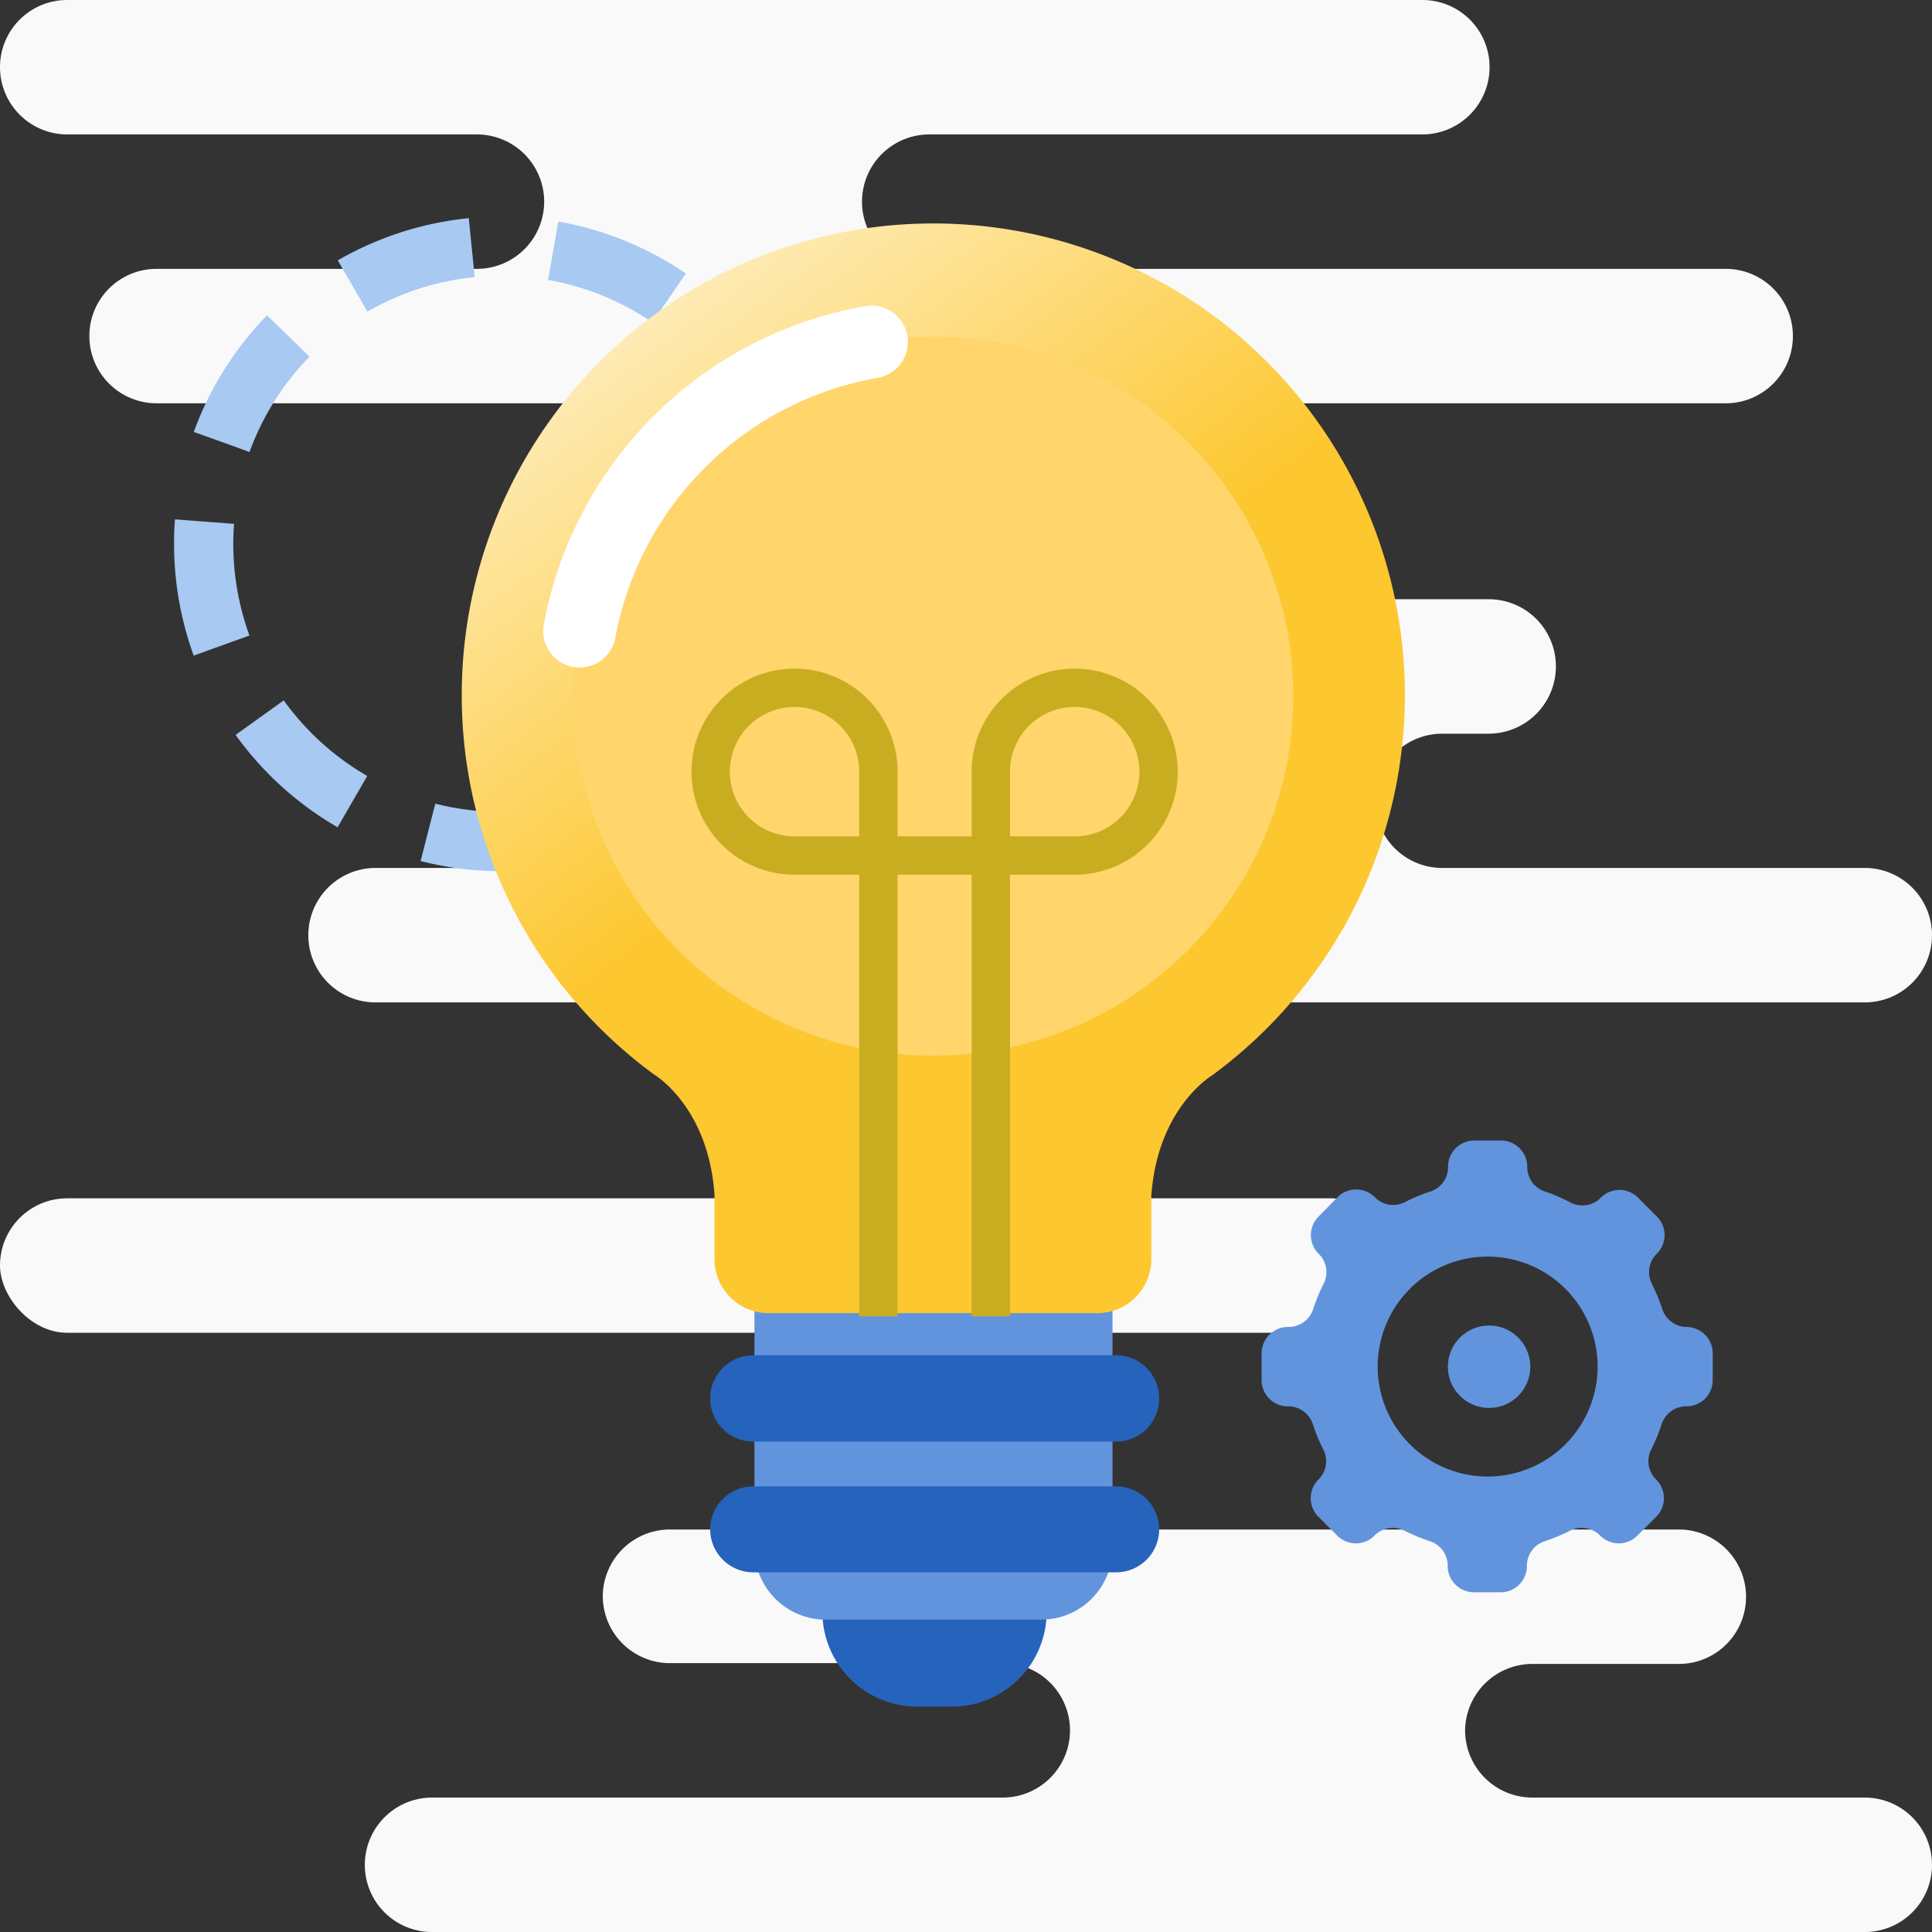
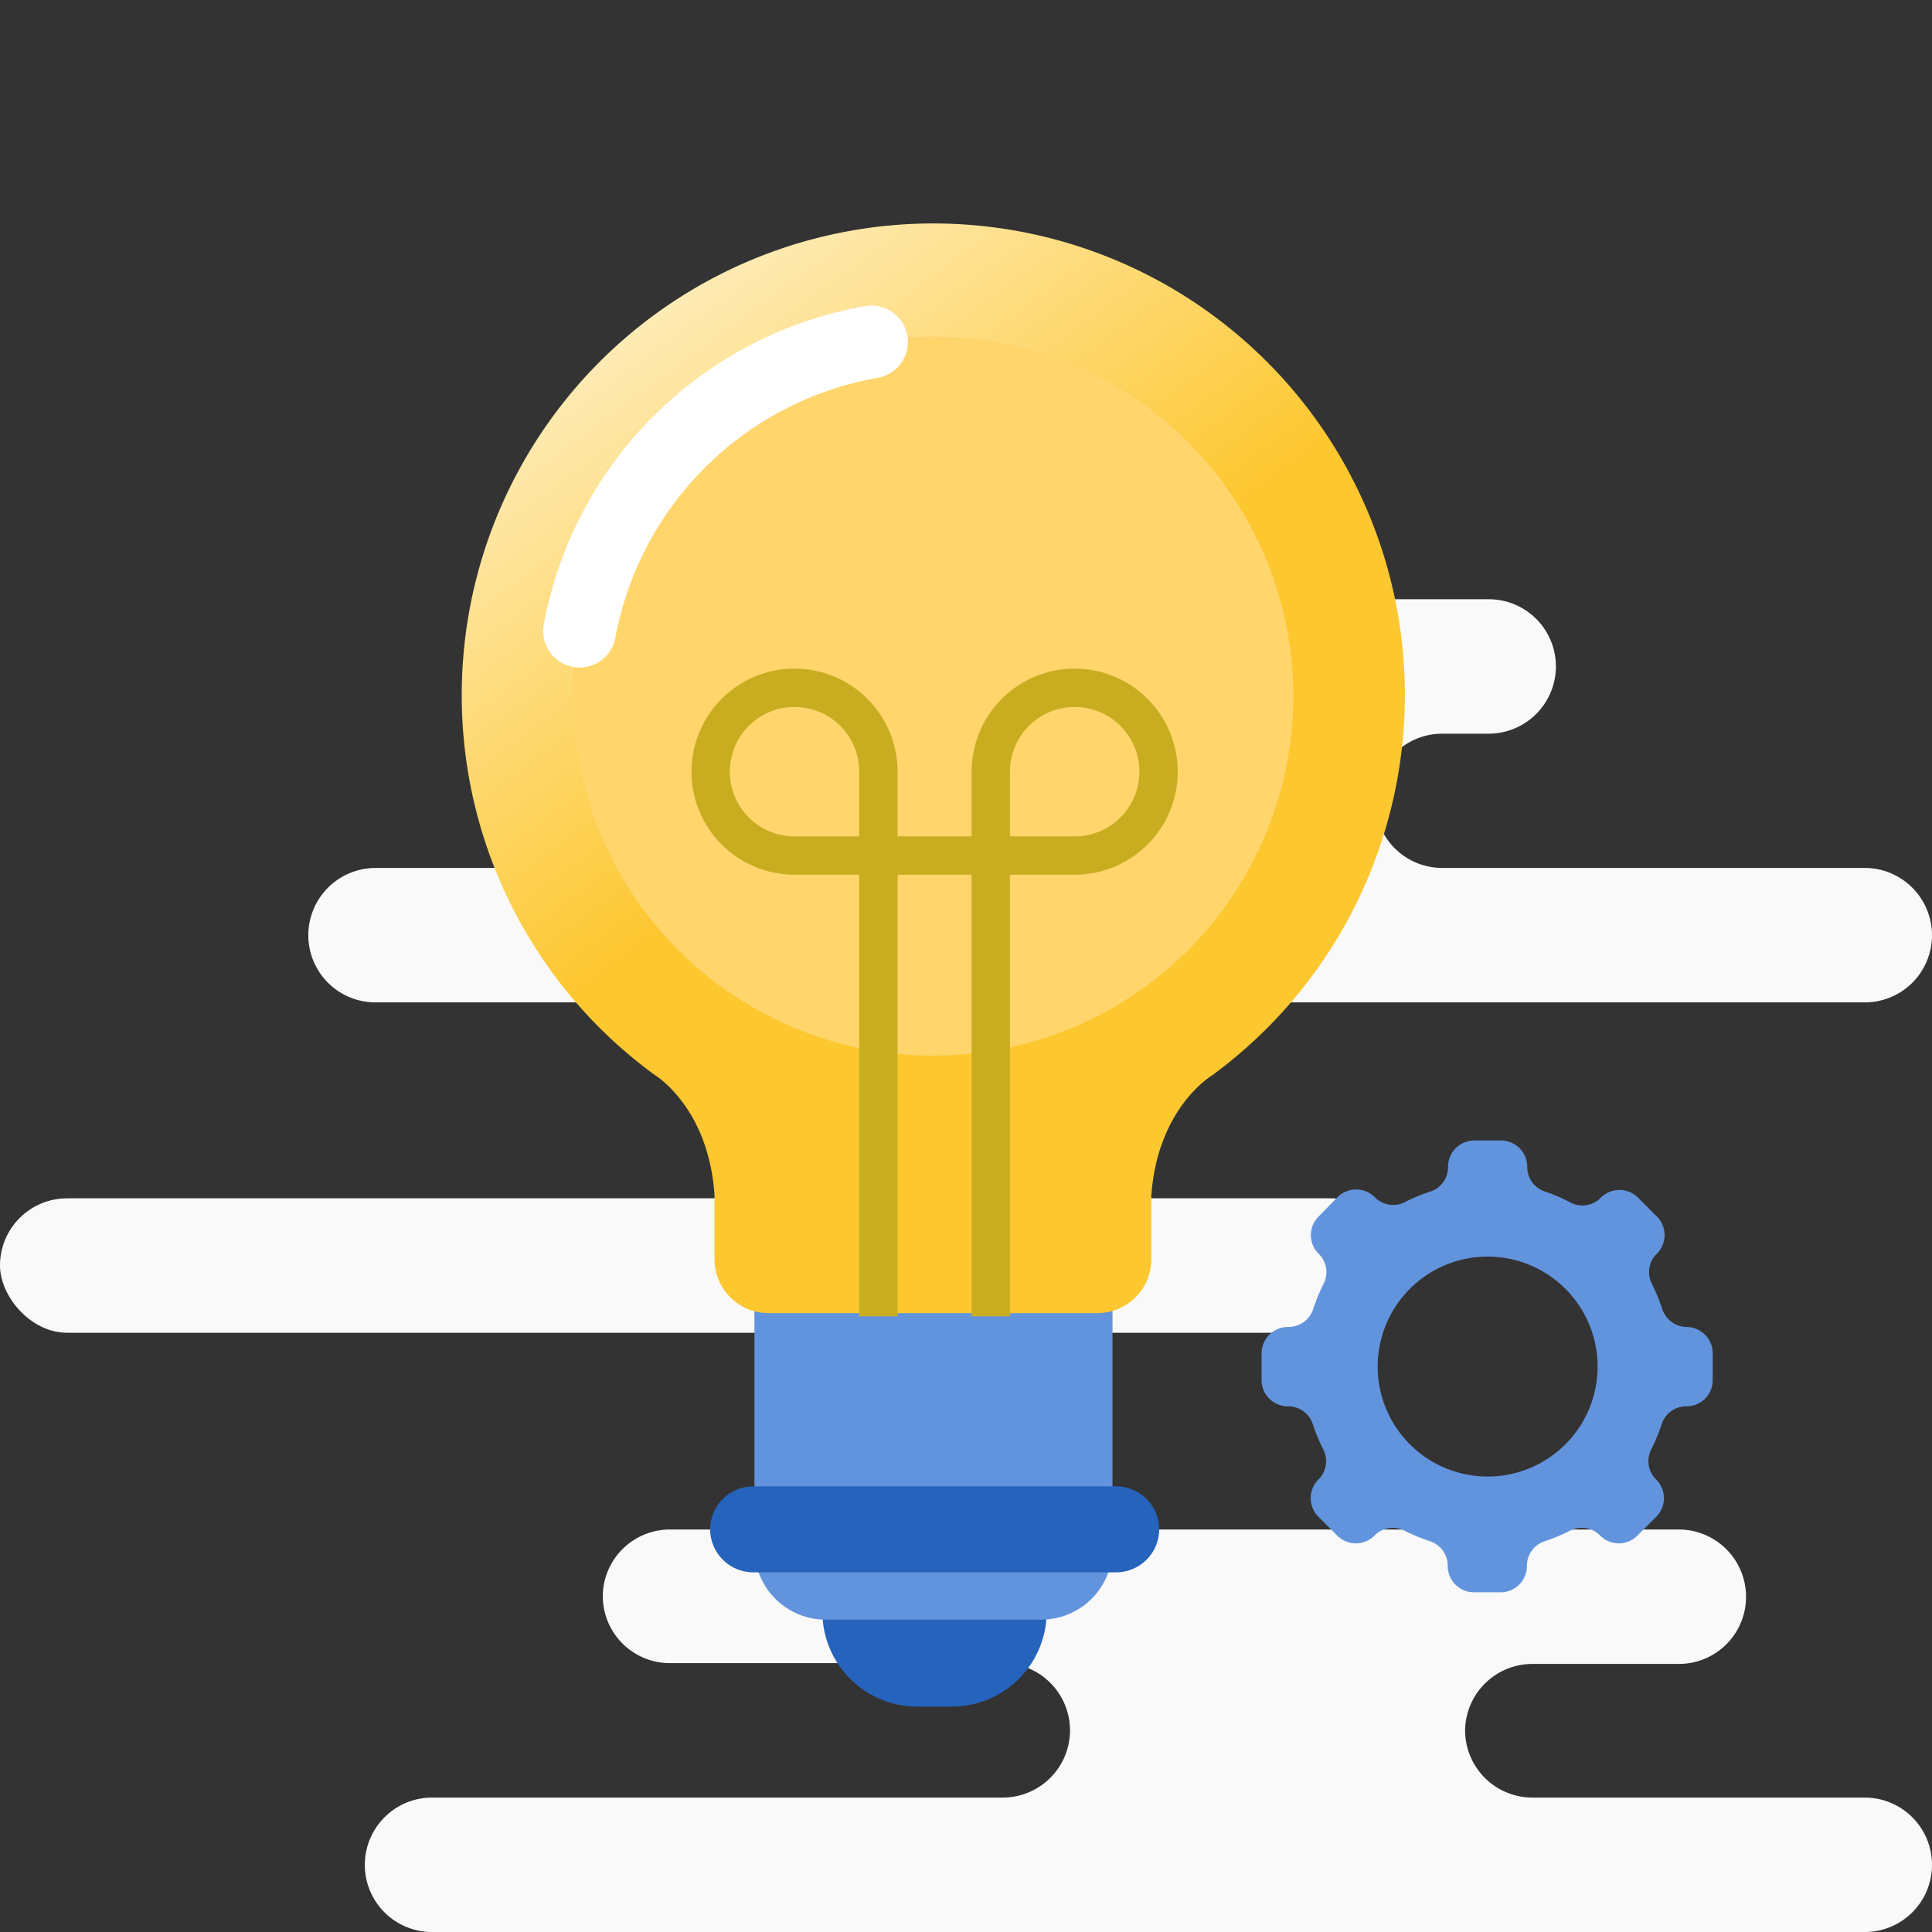
<svg xmlns="http://www.w3.org/2000/svg" width="120" height="120" viewBox="0 0 120 120">
  <rect x="0" y="0" width="120" height="120" fill="#333333" stroke="none" />
  <defs>
    <linearGradient id="New_Gradient_Swatch_3" data-name="New Gradient Swatch 3" x1="-111.23" y1="6.46" x2="-161.01" y2="74" gradientTransform="matrix(-1, 0, 0, 1, -82.27, 0)" gradientUnits="userSpaceOnUse">
      <stop offset="0" stop-color="#fff" />
      <stop offset="0.58" stop-color="#fdc72f" />
    </linearGradient>
  </defs>
  <title>core-innovative</title>
  <g style="isolation: isolate">
    <g id="Clouds">
      <g>
-         <path d="M53.54,12.52h0a4.18,4.18,0,0,0,4.18,4.18h49.47a4.17,4.17,0,0,1,4.17,4.17h0a4.17,4.17,0,0,1-4.17,4.18H9.72a4.18,4.18,0,0,1-4.17-4.18h0A4.17,4.17,0,0,1,9.72,16.7h19.9a4.18,4.18,0,0,0,4.18-4.18h0a4.18,4.18,0,0,0-4.18-4.17H4.17A4.18,4.18,0,0,1,0,4.17H0A4.17,4.17,0,0,1,4.17,0H88.35a4.17,4.17,0,0,1,4.17,4.17h0a4.18,4.18,0,0,1-4.17,4.18H57.72A4.18,4.18,0,0,0,53.54,12.52Z" fill="#f9f9f9" style="mix-blend-mode: multiply" />
        <path d="M66.46,107.48h0a4.18,4.18,0,0,0-4.18-4.18H41.61a4.17,4.17,0,0,1-4.17-4.17h0A4.17,4.17,0,0,1,41.61,95h62.67a4.18,4.18,0,0,1,4.17,4.18h0a4.17,4.17,0,0,1-4.17,4.17h-9.1A4.18,4.18,0,0,0,91,107.48h0a4.18,4.18,0,0,0,4.18,4.17h20.65a4.18,4.18,0,0,1,4.17,4.18h0a4.17,4.17,0,0,1-4.17,4.17h-89a4.17,4.17,0,0,1-4.17-4.17h0a4.18,4.18,0,0,1,4.17-4.18H62.28A4.18,4.18,0,0,0,66.46,107.48Z" fill="#f9f9f9" style="mix-blend-mode: multiply" />
        <path d="M19.15,58.09h0a4.18,4.18,0,0,1,4.17-4.18H50.37a4.17,4.17,0,0,0,4.18-4.17h0a4.17,4.17,0,0,0-4.18-4.17h-14a4.18,4.18,0,0,1-4.18-4.18h0a4.18,4.18,0,0,1,4.18-4.17h56.1a4.17,4.17,0,0,1,4.17,4.17h0a4.18,4.18,0,0,1-4.17,4.18H89.58a4.17,4.17,0,0,0-4.17,4.17h0a4.17,4.17,0,0,0,4.17,4.17h26.25A4.18,4.18,0,0,1,120,58.09h0a4.17,4.17,0,0,1-4.17,4.17H23.32A4.17,4.17,0,0,1,19.15,58.09Z" fill="#f9f9f9" style="mix-blend-mode: multiply" />
        <rect y="74.43" width="86.83" height="8.35" rx="4.17" fill="#f9f9f9" style="mix-blend-mode: multiply" />
      </g>
    </g>
    <g id="CORE_VALUES" data-name="CORE VALUES">
      <g>
-         <path d="M49.63,33.78A18.49,18.49,0,1,1,31.14,15.29,18.49,18.49,0,0,1,49.63,33.78Z" fill="none" stroke="#a7c9f2" stroke-linejoin="round" stroke-width="3.68" stroke-dasharray="7.83 5.08" />
        <g>
          <path d="M104.79,82.42h0a1.61,1.61,0,0,1-1.53-1.07,11.62,11.62,0,0,0-.67-1.63,1.59,1.59,0,0,1,.32-1.85h0a1.63,1.63,0,0,0,0-2.31l-1.17-1.17a1.63,1.63,0,0,0-2.31,0h0a1.6,1.6,0,0,1-1.85.32A10.58,10.58,0,0,0,95.94,74a1.59,1.59,0,0,1-1.08-1.53h0a1.63,1.63,0,0,0-1.63-1.63H91.57a1.63,1.63,0,0,0-1.63,1.63A1.59,1.59,0,0,1,88.87,74a10.69,10.69,0,0,0-1.64.68,1.59,1.59,0,0,1-1.84-.32h0a1.63,1.63,0,0,0-2.31,0L81.9,75.56a1.63,1.63,0,0,0,0,2.31h0a1.59,1.59,0,0,1,.32,1.85,11.62,11.62,0,0,0-.67,1.63A1.61,1.61,0,0,1,80,82.42a1.64,1.64,0,0,0-1.64,1.64v1.65A1.63,1.63,0,0,0,80,87.35h0a1.61,1.61,0,0,1,1.53,1.07,11.15,11.15,0,0,0,.67,1.63,1.6,1.6,0,0,1-.31,1.85h0a1.63,1.63,0,0,0,0,2.31l1.17,1.17a1.63,1.63,0,0,0,2.31,0h0a1.59,1.59,0,0,1,1.84-.32,11.79,11.79,0,0,0,1.64.68,1.59,1.59,0,0,1,1.07,1.53h0a1.63,1.63,0,0,0,1.63,1.63h1.66a1.63,1.63,0,0,0,1.63-1.63h0a1.59,1.59,0,0,1,1.08-1.53,12.19,12.19,0,0,0,1.63-.68,1.59,1.59,0,0,1,1.84.32h0a1.63,1.63,0,0,0,2.31,0l1.17-1.17a1.63,1.63,0,0,0,0-2.31h0a1.59,1.59,0,0,1-.32-1.85,11.15,11.15,0,0,0,.67-1.63,1.61,1.61,0,0,1,1.53-1.07h0a1.63,1.63,0,0,0,1.63-1.64V84.06A1.64,1.64,0,0,0,104.79,82.42ZM92.4,91.71a6.83,6.83,0,1,1,6.83-6.82A6.83,6.83,0,0,1,92.4,91.71Z" fill="#6294dd" />
-           <circle cx="92.49" cy="84.89" r="2.56" fill="#6294dd" />
        </g>
        <g>
          <g>
            <g>
              <path d="M57,95.21h2.17A5.89,5.89,0,0,1,65,101.1V106a0,0,0,0,1,0,0H51.07a0,0,0,0,1,0,0v-4.9A5.89,5.89,0,0,1,57,95.21Z" transform="translate(116.08 201.21) rotate(-180)" fill="#2663bc" />
              <path d="M51.29,80.06H64.67a4.43,4.43,0,0,1,4.43,4.43V100.6a0,0,0,0,1,0,0H46.86a0,0,0,0,1,0,0V84.49A4.43,4.43,0,0,1,51.29,80.06Z" transform="translate(115.96 180.66) rotate(-180)" fill="#6294dd" />
-               <path d="M46.79,89.54H69.32A2.68,2.68,0,0,0,72,86.86h0a2.68,2.68,0,0,0-2.68-2.68H46.79a2.68,2.68,0,0,0-2.68,2.68h0A2.68,2.68,0,0,0,46.79,89.54Z" fill="#2663bc" />
              <path d="M46.79,97.66H69.32A2.68,2.68,0,0,0,72,95h0a2.68,2.68,0,0,0-2.68-2.68H46.79A2.68,2.68,0,0,0,44.11,95h0A2.68,2.68,0,0,0,46.79,97.66Z" fill="#2663bc" />
            </g>
            <g>
              <path d="M28.68,43.22A29.29,29.29,0,1,1,75.29,66.79h0s-3.4,2-3.78,7.49v3.93a3.35,3.35,0,0,1-3.35,3.35H47.73a3.35,3.35,0,0,1-3.35-3.35v-4c-.38-5.46-3.71-7.44-3.71-7.44h0A29.17,29.17,0,0,1,28.68,43.22Z" fill="url(#New_Gradient_Swatch_3)" />
              <ellipse cx="57.96" cy="43.24" rx="22.37" ry="22.33" fill="#ffd56c" />
              <g>
-                 <path d="M36,39.2A22.38,22.38,0,1,0,58,20.91a22,22,0,0,0-3.83.33" fill="none" stroke="#fff" stroke-linecap="round" stroke-linejoin="round" stroke-width="5.65" opacity="0" />
                <path d="M54.13,21.24A22.37,22.37,0,0,0,36,39.2" fill="none" stroke="#fff" stroke-linecap="round" stroke-linejoin="round" stroke-width="4.52" />
              </g>
            </g>
          </g>
          <path d="M54.56,81.76V47.93a5.21,5.21,0,1,0-5.21,5.21h17.4a5.21,5.21,0,1,0-5.21-5.21V81.76" fill="none" stroke="#c9ad20" stroke-miterlimit="10" stroke-width="2.38" />
        </g>
      </g>
    </g>
  </g>
</svg>